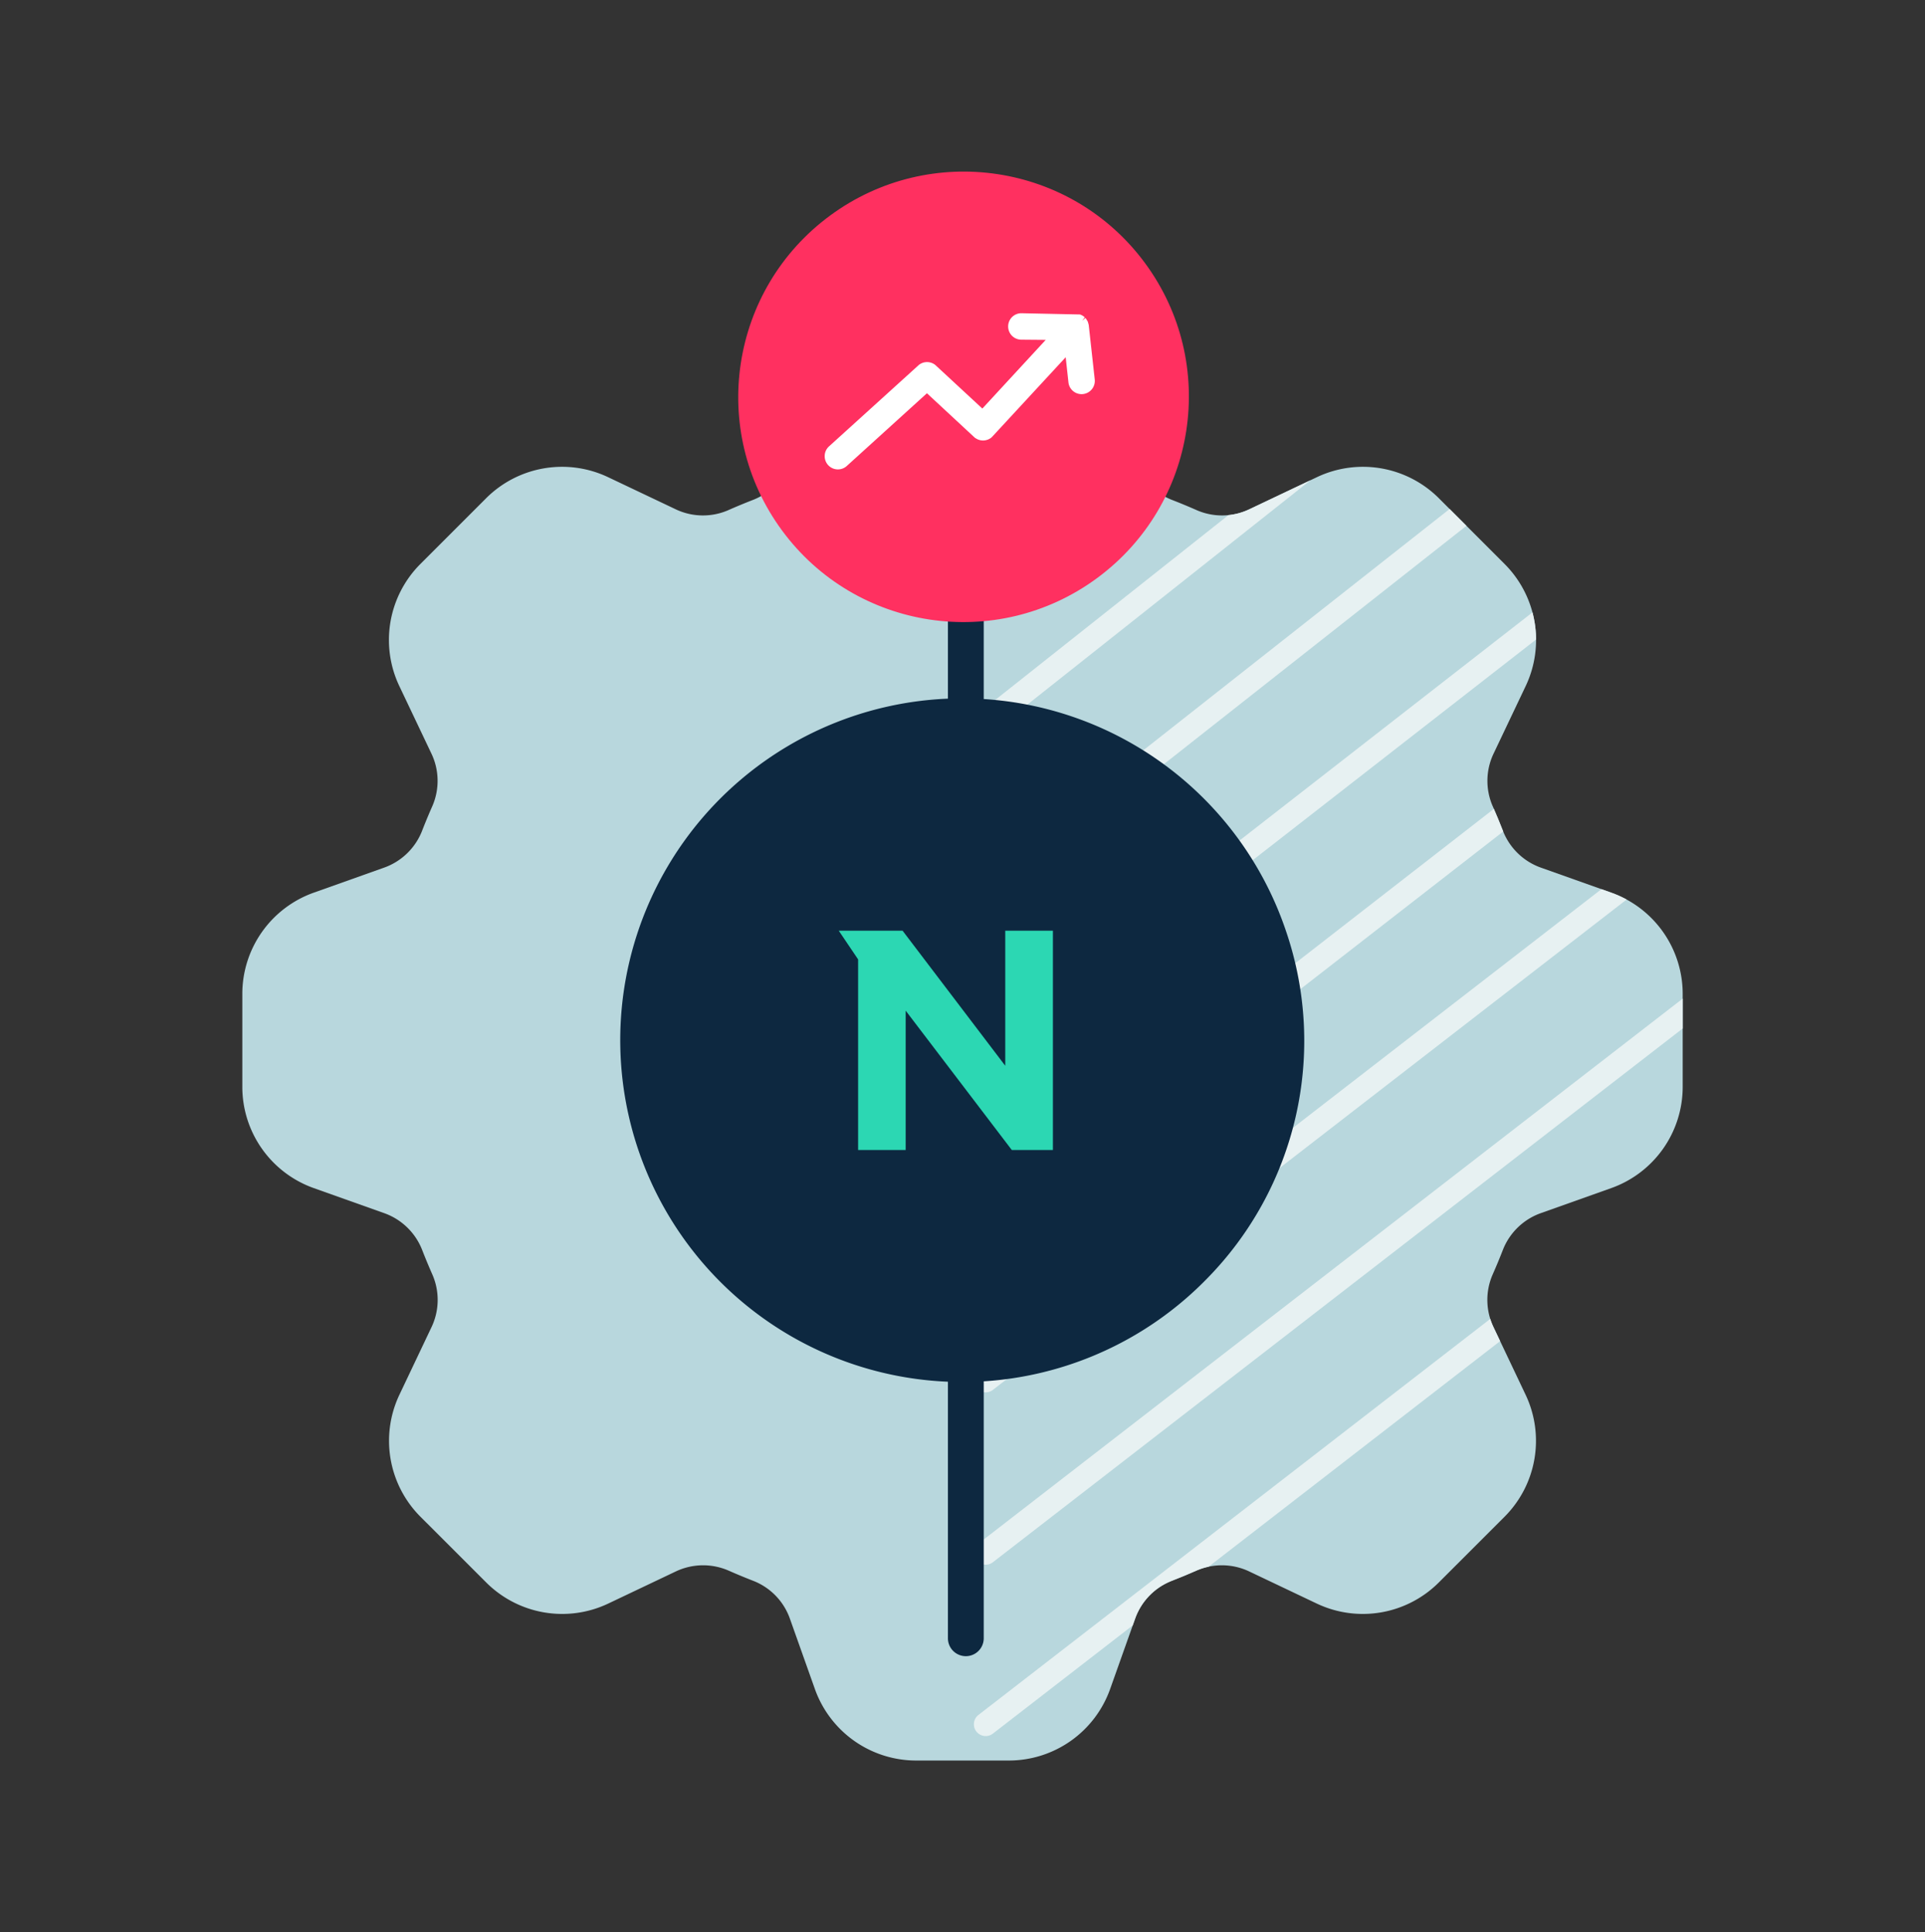
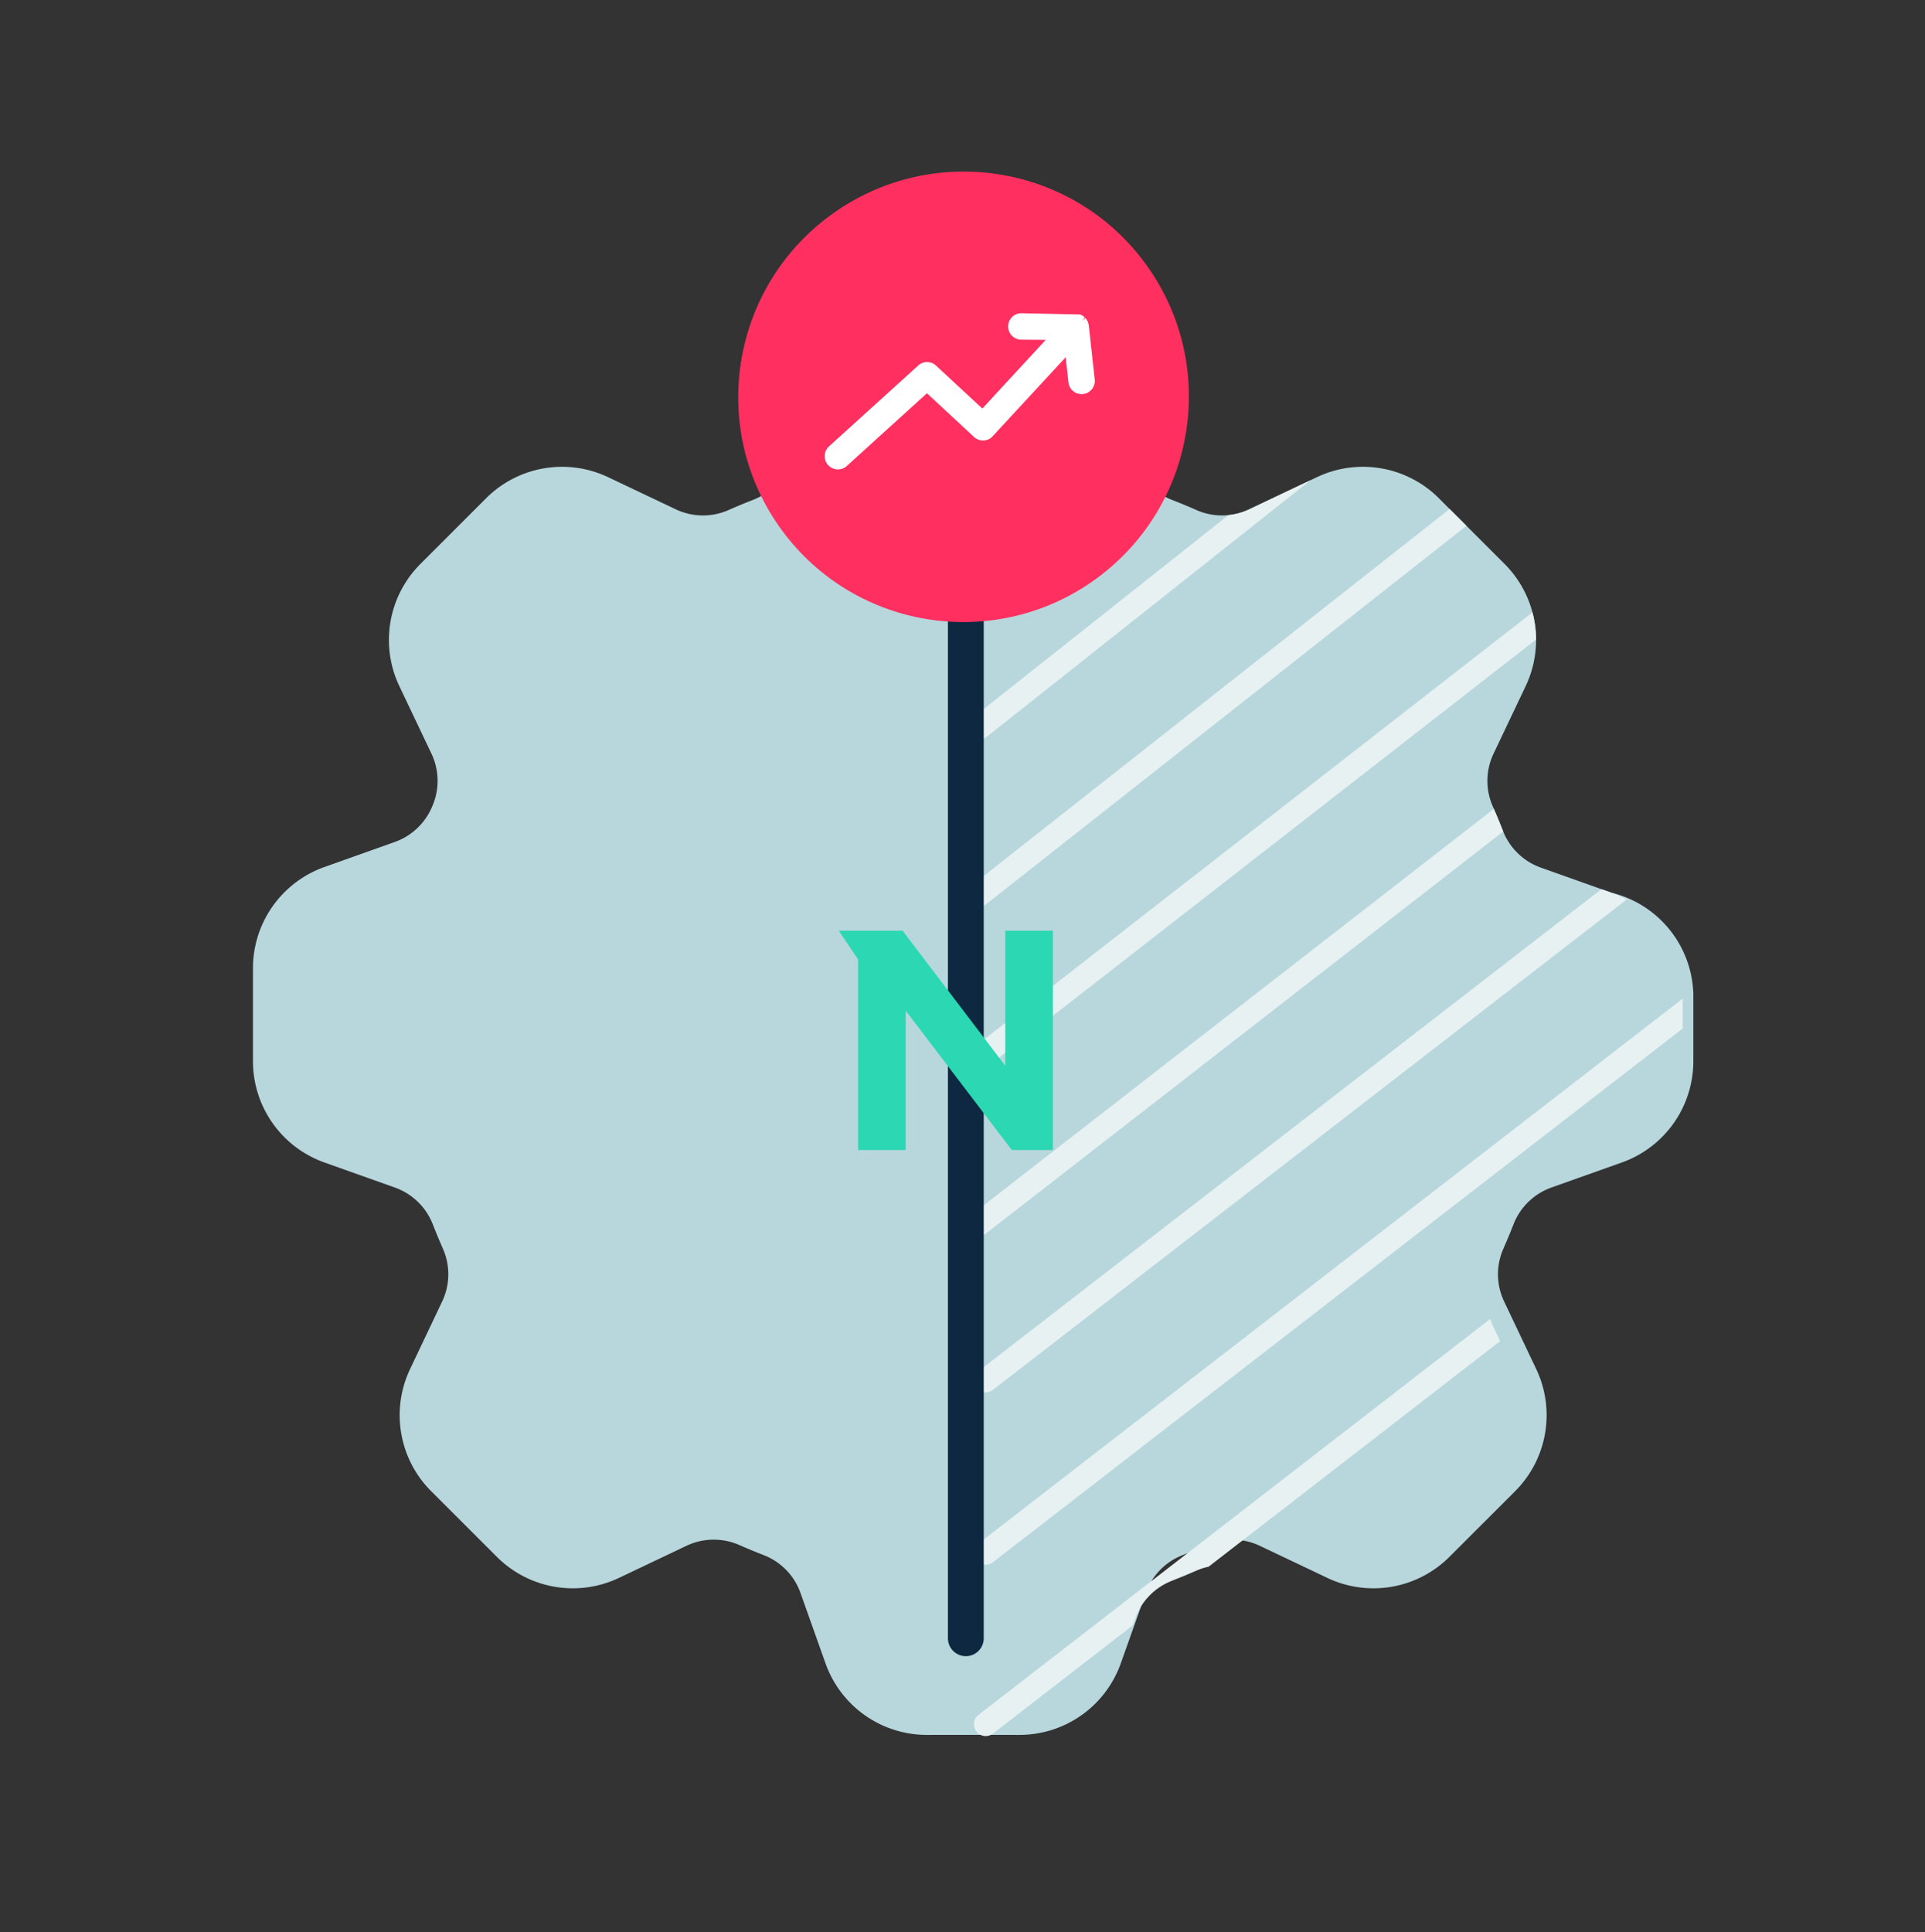
<svg xmlns="http://www.w3.org/2000/svg" id="Layer_1" data-name="Layer 1" width="215" height="215.791" viewBox="0 0 215 215.791">
  <rect x="0" y="0" width="215" height="215.791" fill="#333333" stroke="none" />
  <defs>
    <clipPath id="clip-path">
      <path d="M179.957,99.695l-7.788-2.77a7.111,7.111,0,0,1-4.284-4.07q-.561-1.446-1.188-2.863a7.075,7.075,0,0,1,.15-5.892l3.551-7.472a12.004,12.004,0,0,0-2.352-13.641l-7.333-7.335a12.001,12.001,0,0,0-13.637-2.357l-7.48,3.553a7.08,7.08,0,0,1-5.894.147q-1.418-.628-2.863-1.187a7.101,7.101,0,0,1-4.069-4.287l-2.791-7.791a12.008,12.008,0,0,0-11.294-7.97l-.015-.001-5.17.001h-5.185a12.008,12.008,0,0,0-11.294,7.97l-2.791,7.791a7.101,7.101,0,0,1-4.069,4.287q-1.445.559-2.863,1.187a7.08,7.08,0,0,1-5.894-.147l-7.48-3.553a12.001,12.001,0,0,0-13.637,2.357l-7.333,7.335a12.004,12.004,0,0,0-2.352,13.641L48.154,84.101a7.075,7.075,0,0,1,.15,5.892q-.628,1.417-1.188,2.863A7.111,7.111,0,0,1,42.831,96.926l-7.788,2.77a12,12,0,0,0-7.979,11.307v10.379a12,12,0,0,0,7.979,11.31L42.84,135.465a7.109,7.109,0,0,1,4.281,4.063q.561,1.444,1.188,2.861a7.078,7.078,0,0,1-.144,5.893l-3.554,7.484a12.003,12.003,0,0,0,2.355,13.637l7.336,7.333a12.003,12.003,0,0,0,13.64,2.353l7.462-3.547a7.115,7.115,0,0,1,5.924-.15q1.423.628,2.863,1.187a7.066,7.066,0,0,1,4.054,4.269l2.767,7.789a12.009,12.009,0,0,0,11.318,7.987l5.17-.002,5.17.002a12.009,12.009,0,0,0,11.318-7.987l2.767-7.789a7.066,7.066,0,0,1,4.054-4.269q1.441-.558,2.863-1.187a7.115,7.115,0,0,1,5.924.15l7.462,3.547a12.003,12.003,0,0,0,13.64-2.353l7.336-7.333a12.003,12.003,0,0,0,2.355-13.637l-3.554-7.484a7.078,7.078,0,0,1-.144-5.893q.628-1.416,1.188-2.861a7.109,7.109,0,0,1,4.281-4.063l7.797-2.773a12,12,0,0,0,7.979-11.31V111.002A12,12,0,0,0,179.957,99.695Z" style="fill: none" />
    </clipPath>
  </defs>
  <g>
-     <path d="M179.957,99.695,172.169,96.926a7.111,7.111,0,0,1-4.284-4.07q-.561-1.446-1.188-2.863a7.075,7.075,0,0,1,.15-5.892l3.551-7.472a12.004,12.004,0,0,0-2.352-13.641l-7.333-7.335a12.001,12.001,0,0,0-13.637-2.357l-7.48,3.553a7.08,7.08,0,0,1-5.894.147q-1.418-.628-2.863-1.187a7.101,7.101,0,0,1-4.069-4.287l-2.791-7.791a12.008,12.008,0,0,0-11.294-7.97l-.015-.001-5.17.001h-5.185a12.008,12.008,0,0,0-11.294,7.97l-2.791,7.791a7.101,7.101,0,0,1-4.069,4.287q-1.445.559-2.863,1.187a7.08,7.08,0,0,1-5.894-.147l-7.48-3.553A12.001,12.001,0,0,0,54.287,55.652l-7.333,7.335a12.004,12.004,0,0,0-2.352,13.641L48.154,84.101a7.075,7.075,0,0,1,.15,5.892q-.628,1.417-1.188,2.863a7.111,7.111,0,0,1-4.284,4.07l-7.788,2.77a12,12,0,0,0-7.979,11.307v10.379a12,12,0,0,0,7.979,11.31l7.797,2.773a7.109,7.109,0,0,1,4.281,4.063q.561,1.444,1.188,2.861a7.078,7.078,0,0,1-.144,5.893l-3.554,7.484a12.003,12.003,0,0,0,2.355,13.637l7.336,7.333a12.003,12.003,0,0,0,13.64,2.353l7.462-3.547a7.115,7.115,0,0,1,5.924-.15q1.423.628,2.863,1.187a7.066,7.066,0,0,1,4.054,4.269l2.767,7.789a12.009,12.009,0,0,0,11.318,7.987l5.17-.002,5.17.002a12.009,12.009,0,0,0,11.318-7.987l2.767-7.789a7.066,7.066,0,0,1,4.054-4.269q1.441-.558,2.863-1.187a7.115,7.115,0,0,1,5.924.15l7.462,3.547a12.003,12.003,0,0,0,13.64-2.353l7.336-7.333a12.003,12.003,0,0,0,2.355-13.637l-3.554-7.484a7.078,7.078,0,0,1-.144-5.893q.628-1.416,1.188-2.861a7.109,7.109,0,0,1,4.281-4.063l7.797-2.773a12,12,0,0,0,7.979-11.31V111.002A12,12,0,0,0,179.957,99.695Z" style="fill: #b8d7dd" />
+     <path d="M179.957,99.695,172.169,96.926a7.111,7.111,0,0,1-4.284-4.07q-.561-1.446-1.188-2.863a7.075,7.075,0,0,1,.15-5.892l3.551-7.472a12.004,12.004,0,0,0-2.352-13.641l-7.333-7.335a12.001,12.001,0,0,0-13.637-2.357l-7.48,3.553a7.08,7.08,0,0,1-5.894.147q-1.418-.628-2.863-1.187a7.101,7.101,0,0,1-4.069-4.287l-2.791-7.791a12.008,12.008,0,0,0-11.294-7.97l-.015-.001-5.17.001h-5.185a12.008,12.008,0,0,0-11.294,7.97l-2.791,7.791a7.101,7.101,0,0,1-4.069,4.287q-1.445.559-2.863,1.187a7.08,7.08,0,0,1-5.894-.147l-7.48-3.553A12.001,12.001,0,0,0,54.287,55.652l-7.333,7.335a12.004,12.004,0,0,0-2.352,13.641L48.154,84.101a7.075,7.075,0,0,1,.15,5.892a7.111,7.111,0,0,1-4.284,4.07l-7.788,2.77a12,12,0,0,0-7.979,11.307v10.379a12,12,0,0,0,7.979,11.31l7.797,2.773a7.109,7.109,0,0,1,4.281,4.063q.561,1.444,1.188,2.861a7.078,7.078,0,0,1-.144,5.893l-3.554,7.484a12.003,12.003,0,0,0,2.355,13.637l7.336,7.333a12.003,12.003,0,0,0,13.64,2.353l7.462-3.547a7.115,7.115,0,0,1,5.924-.15q1.423.628,2.863,1.187a7.066,7.066,0,0,1,4.054,4.269l2.767,7.789a12.009,12.009,0,0,0,11.318,7.987l5.17-.002,5.17.002a12.009,12.009,0,0,0,11.318-7.987l2.767-7.789a7.066,7.066,0,0,1,4.054-4.269q1.441-.558,2.863-1.187a7.115,7.115,0,0,1,5.924.15l7.462,3.547a12.003,12.003,0,0,0,13.64-2.353l7.336-7.333a12.003,12.003,0,0,0,2.355-13.637l-3.554-7.484a7.078,7.078,0,0,1-.144-5.893q.628-1.416,1.188-2.861a7.109,7.109,0,0,1,4.281-4.063l7.797-2.773a12,12,0,0,0,7.979-11.31V111.002A12,12,0,0,0,179.957,99.695Z" style="fill: #b8d7dd" />
    <g style="clip-path: url(#clip-path)">
      <g>
        <path d="M108.82,64.332a1.319,1.319,0,0,1-.811-2.36l67.125-53.14a1.319,1.319,0,1,1,1.621,2.082l-67.125,53.14A1.312,1.312,0,0,1,108.82,64.332Z" style="fill: #e7f1f2" />
        <path d="M109.275,82.664a1.319,1.319,0,0,1-.811-2.36L181.889,22.121a1.318,1.318,0,0,1,1.621,2.08L110.084,82.386A1.312,1.312,0,0,1,109.275,82.664Z" style="fill: #e7f1f2" />
        <path d="M109.275,101.304a1.319,1.319,0,0,1-.811-2.36L192.174,33.002a1.319,1.319,0,1,1,1.621,2.082l-83.71,65.943A1.312,1.312,0,0,1,109.275,101.304Z" style="fill: #e7f1f2" />
        <path d="M109.275,119.577a1.319,1.319,0,0,1-.811-2.36l99.7-77.642a1.319,1.319,0,0,1,1.621,2.082l-99.7,77.642A1.312,1.312,0,0,1,109.275,119.577Z" style="fill: #e7f1f2" />
        <path d="M109.275,138.067a1.319,1.319,0,0,1-.811-2.36l99.397-77.239a1.319,1.319,0,1,1,1.621,2.081l-99.397,77.239A1.308,1.308,0,0,1,109.275,138.067Z" style="fill: #e7f1f2" />
        <path d="M110.092,155.503a1.319,1.319,0,0,1-.811-2.36L211.281,74.219a1.319,1.319,0,1,1,1.621,2.081L110.901,155.224A1.308,1.308,0,0,1,110.092,155.503Z" style="fill: #e7f1f2" />
        <path d="M110.092,174.752a1.319,1.319,0,0,1-.811-2.36L211.281,93.468a1.319,1.319,0,1,1,1.621,2.081L110.901,174.473A1.308,1.308,0,0,1,110.092,174.752Z" style="fill: #e7f1f2" />
        <path d="M110.092,193.891a1.319,1.319,0,0,1-.811-2.36l102-78.924a1.319,1.319,0,1,1,1.621,2.081L110.901,193.612A1.308,1.308,0,0,1,110.092,193.891Z" style="fill: #e7f1f2" />
      </g>
    </g>
    <path d="M107.872,184.969a2,2,0,0,1-2-2V68.019a2,2,0,0,1,4,0V182.969A2,2,0,0,1,107.872,184.969Z" style="fill: #0d2840" />
-     <path d="M143.655,104.058a38.177,38.177,0,1,0-8.897,38.795A37.889,37.889,0,0,0,143.655,104.058Z" style="fill: #0d2840" />
    <polygon points="112.275 103.946 112.275 119.029 100.809 103.946 93.68 103.946 95.841 107.15 95.841 128.439 101.153 128.439 101.153 112.874 113.007 128.439 117.597 128.439 117.597 103.946 112.275 103.946" style="fill: #2cd7b3" />
    <g>
      <ellipse cx="107.619" cy="44.321" rx="25.177" ry="25.143" transform="translate(-5.331 72.402) rotate(-36.345)" style="fill: #ff3060" />
      <g>
        <path d="M121.806,42.433l-.66-6.031c-.002-.014-.007-.027-.009-.041-.003-.021-.005-.043-.01-.064-.004-.02-.011-.039-.016-.058-.007-.025-.015-.05-.024-.074-.007-.018-.012-.037-.02-.055-.008-.018-.018-.035-.026-.053-.012-.024-.025-.047-.039-.07-.01-.016-.019-.033-.03-.049-.011-.016-.024-.031-.036-.046-.016-.02-.032-.04-.049-.059-.015-.016-.029-.032-.044-.047l-.016-.018c-.009-.008-.019-.013-.028-.021-.017-.015-.034-.029-.052-.042-.02-.015-.04-.029-.06-.043-.017-.011-.035-.021-.052-.031-.017-.01-.034-.018-.051-.026-.024-.012-.047-.023-.072-.032-.019-.007-.037-.014-.056-.02-.019-.006-.037-.011-.056-.016-.025-.007-.051-.013-.077-.018-.019-.003-.038-.006-.058-.009-.022-.003-.045-.004-.068-.005-.016-.001-.031-.005-.047-.005l-6.061-.051h-.008a1.012,1.012,0,0,0-.008,2.023l3.776.032-8.106,8.784-5.513-5.117c-.015-.014-.032-.023-.047-.035a.998.998,0,0,0-.083-.063c-.028-.019-.056-.035-.085-.05-.029-.015-.058-.03-.088-.042a.959.959,0,0,0-.096-.033c-.029-.009-.059-.017-.089-.023-.034-.007-.068-.011-.102-.015-.03-.003-.06-.005-.09-.005a1.018,1.018,0,0,0-.103.005c-.03.003-.06.007-.09.012a1.026,1.026,0,0,0-.1.024c-.03.009-.059.018-.088.03a.951.951,0,0,0-.094.044c-.028.015-.056.03-.083.048-.029.019-.056.04-.083.062-.016.013-.033.022-.048.035L92.905,50.198a1.012,1.012,0,0,0,1.36,1.499l9.269-8.411,5.576,5.176.001.001.001.001a.977.977,0,0,0,.078.059c.026.019.05.042.077.058.018.011.038.018.056.028a1.005,1.005,0,0,0,.113.056c.016.006.033.009.049.014a.873.873,0,0,0,.313.053,1.018,1.018,0,0,0,.203-.021c.017-.003.033-.011.05-.016a1.003,1.003,0,0,0,.145-.046c.022-.009.041-.024.062-.034a.983.983,0,0,0,.12-.067,1.009,1.009,0,0,0,.089-.078c.024-.021.05-.039.072-.063l.001-.001.001-.001,8.836-9.575.418,3.821a1.012,1.012,0,0,0,1.005.902,1.062,1.062,0,0,0,.111-.006A1.012,1.012,0,0,0,121.806,42.433Z" style="fill: #fff" />
        <path d="M93.585,52.425A1.477,1.477,0,0,1,92.109,50.875a1.463,1.463,0,0,1,.483-1.022l10.032-9.094c.031-.025.069-.053.107-.079.051-.033.09-.055.13-.075a1.31,1.31,0,0,1,.139-.064l.117-.041a1.484,1.484,0,0,1,.153-.037l.135-.018a.977.977,0,0,1,.156-.006l.12.006a1.491,1.491,0,0,1,.156.024l.128.033a1.492,1.492,0,0,1,.145.051c.033.014.078.035.123.059.041.022.08.045.12.07.055.038.091.066.128.097l5.236,4.851,7.078-7.67-2.726-.023a1.477,1.477,0,0,1,.012-2.954l6.555.139.232.106a1.441,1.441,0,0,1,.164.108l.079.064c-.018-.015.006-.001.045.038l-.284.377.354-.303a1.24,1.24,0,0,1,.085.103l.186.314.1.36.672,6.092a1.48,1.48,0,0,1-1.308,1.63,1.336,1.336,0,0,1-.162.009,1.474,1.474,0,0,1-1.467-1.317l-.307-2.805-8.239,8.913a1.626,1.626,0,0,1-.137.117,1.274,1.274,0,0,1-.16.092,1.013,1.013,0,0,1-.114.06,1.687,1.687,0,0,1-.208.066l-.095.025a1.476,1.476,0,0,1-.548.001,1.365,1.365,0,0,1-.169-.045l-.09-.028a1.147,1.147,0,0,1-.152-.073l-.087-.045a.713.713,0,0,1-.076-.053h-.024l-.125-.115-.007-.006-.063-.058-5.203-4.829-8.952,8.123A1.475,1.475,0,0,1,93.585,52.425Zm9.324-11.297.295.359-9.986,9.055a.546.546,0,0,0-.038.772.56.56,0,0,0,.772.038l9.584-8.697,6.155,5.601a.447.447,0,0,0,.214-.001l.111-.035.183-.132,9.529-10.324.529,4.838a.544.544,0,0,0,.542.487.56.56,0,0,0,.544-.606l-.66-6.031.404-.287-.432.173.385-.28-.438.168.284-.393-.36.295-.084-.069.138-.454-.25.398-.232-.042-6.015-.047a.549.549,0,0,0-.551.542.546.546,0,0,0,.542.551l4.827.041-9.135,9.9-5.971-5.514.035-.486-.135.445-.057-.483-.045.464h-.105l-.232-.427.139.444-.107.043Z" style="fill: #fff" />
      </g>
    </g>
  </g>
</svg>